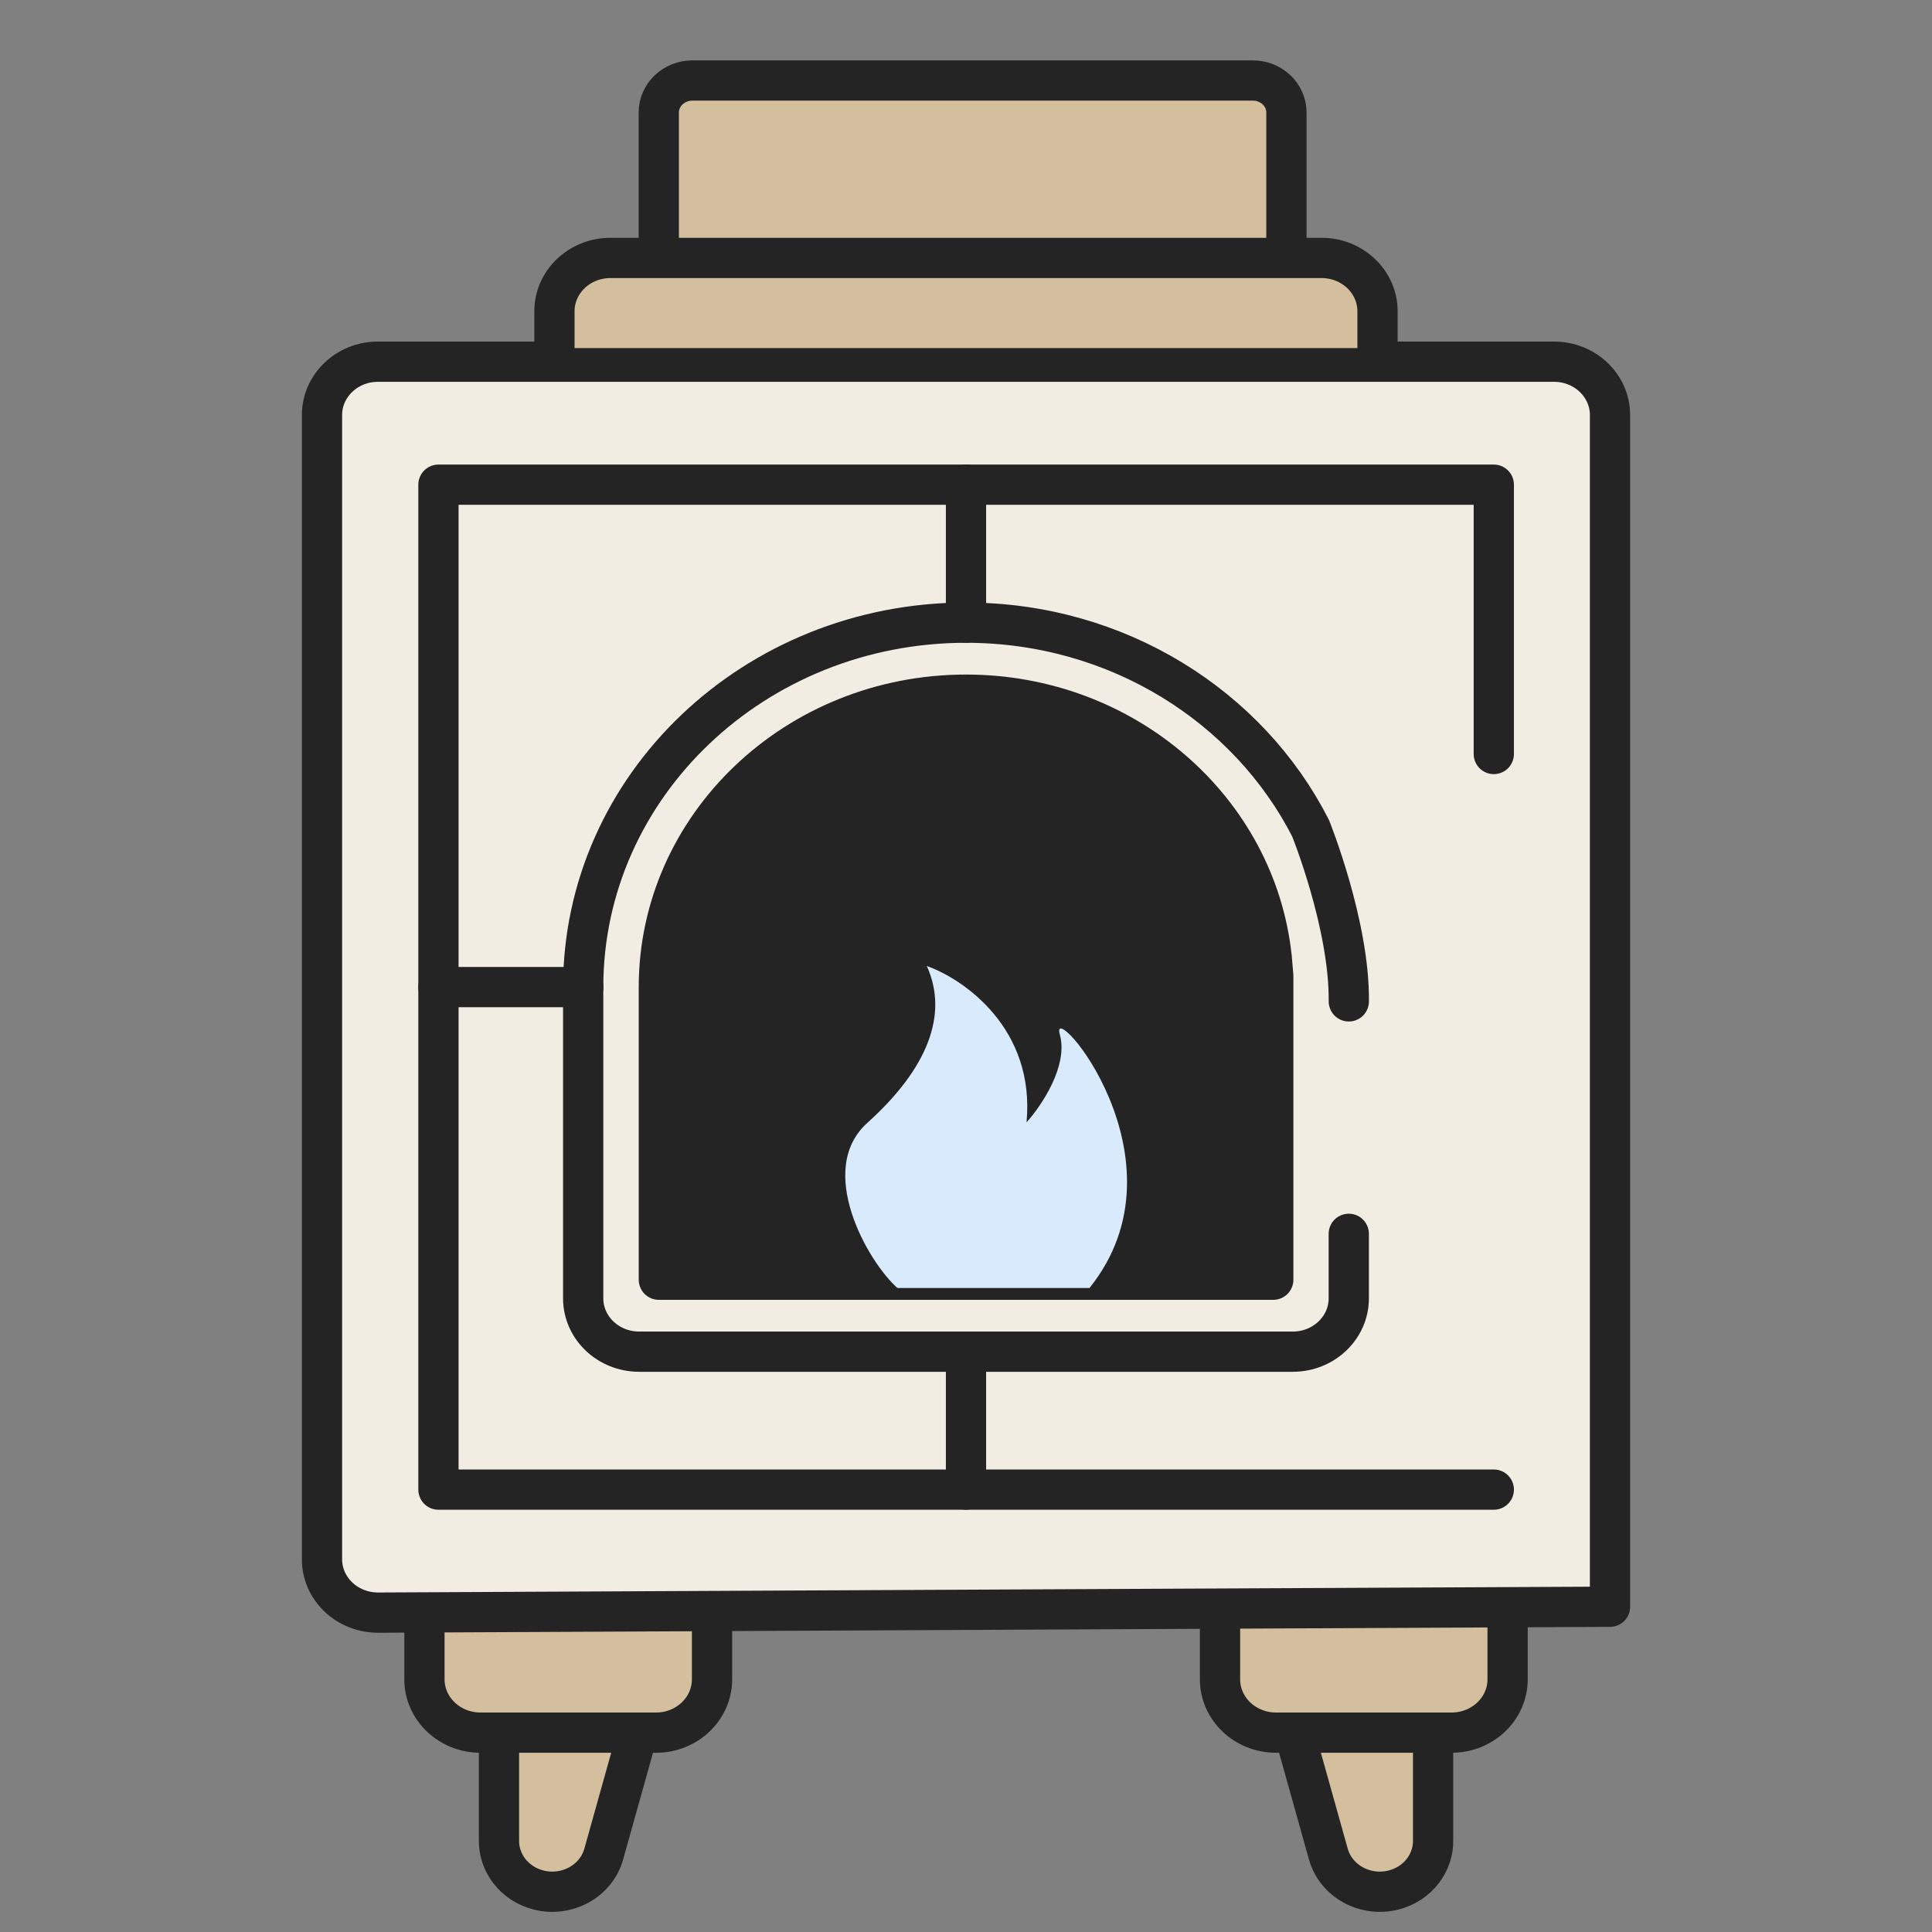
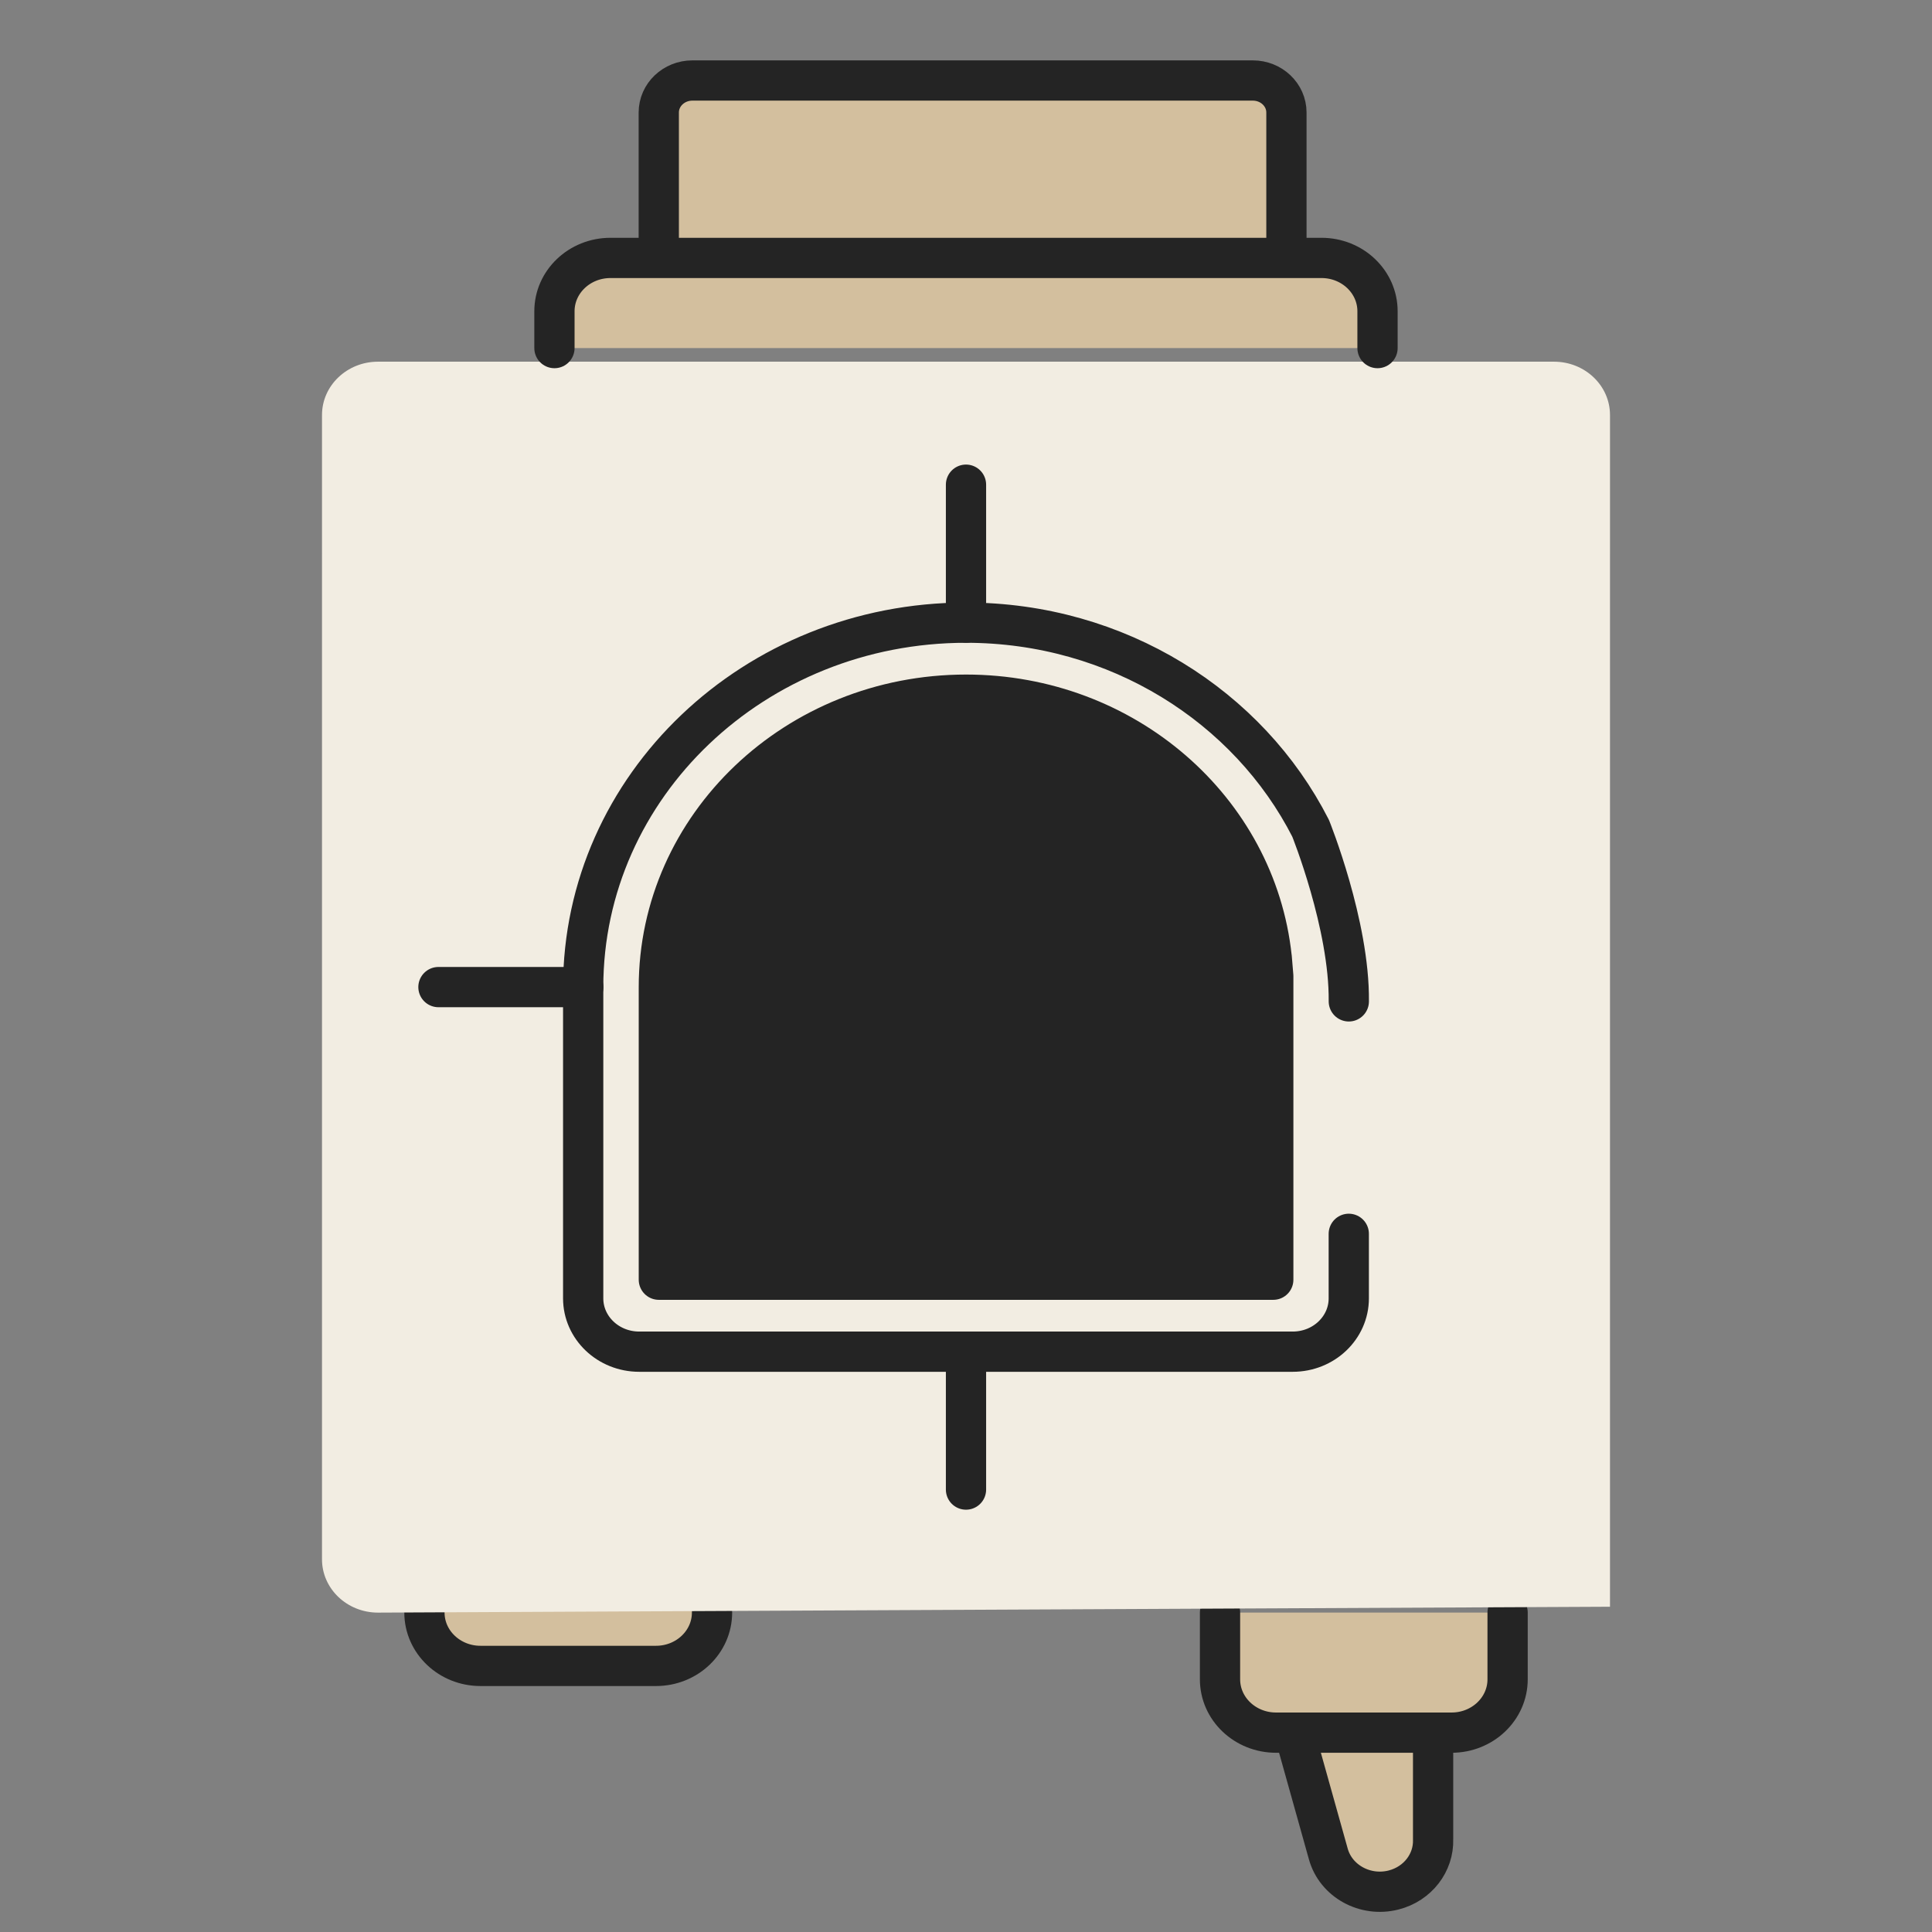
<svg xmlns="http://www.w3.org/2000/svg" width="48" height="48" fill="none">
  <rect width="100%" height="100%" fill="#808080" stroke="none" />
  <style>.B{stroke-linecap:round}.C{stroke:#242424}.D{stroke-linejoin:round}.E{fill:#d3bf9e}</style>
  <use href="#B" class="E" />
  <use href="#B" class="B C D" />
  <use href="#C" class="E" />
  <use href="#C" class="B C D" />
  <use href="#D" class="E" />
  <use href="#D" class="B C D" />
  <use href="#E" class="E" />
  <use href="#E" class="B C D" />
  <path d="M40 39.919l-30.609.146c-.768 0-1.391-.593-1.391-1.325V10.311c0-.732.623-1.325 1.391-1.325h29.217c.769 0 1.392.593 1.392 1.325v3.444" fill="#f2ede2" />
  <g class="C D">
-     <path d="M40 39.919l-30.609.146c-.768 0-1.391-.593-1.391-1.325V10.311c0-.732.623-1.325 1.391-1.325h29.217c.769 0 1.392.593 1.392 1.325v3.444 26.164z" />
    <g class="B">
-       <path d="M37.113 37.009h-26.22V12.042h26.22v6.691" />
      <path d="M33.51 30.654v1.603c0 .732-.623 1.325-1.392 1.325H15.88c-.768 0-1.391-.593-1.391-1.325v-7.731c0-5.002 4.258-9.056 9.511-9.056 3.767 0 7.022 2.085 8.562 5.109 0 0 .968 2.397.949 4.3" />
    </g>
    <path d="M31.594 23.784c-.391-3.665-3.641-6.525-7.593-6.525-4.215 0-7.632 3.254-7.632 7.267v7.268h15.265v-7.542l-.039-.468h0z" fill="#242424" />
    <path d="M10.893 24.524h3.599M24 33.581v3.427m0-24.966v3.427" class="B" />
  </g>
  <use href="#F" class="E" />
  <use href="#F" class="B C D" />
  <use href="#G" class="E" />
  <use href="#G" class="B C D" />
-   <path d="M21.563 27.884c-1.322 1.165.004 3.476.734 4.116h4.771c2.569-3.2-1.013-7.272-.738-6.301.22.777-.459 1.78-.826 2.185.22-2.33-1.56-3.56-2.478-3.884.551 1.214.004 2.56-1.463 3.884z" fill="#d8eafb" />
  <defs>
-     <path id="B" d="M15.844 43.048L15 46.063c-.188.673-.914 1.073-1.62.894-.606-.154-1.001-.683-.983-1.255v-2.654" />
-     <path id="C" d="M17.69 40.064v1.658c0 .732-.623 1.325-1.392 1.325h-4.361c-.768 0-1.392-.593-1.392-1.325v-1.658" />
+     <path id="C" d="M17.69 40.064c0 .732-.623 1.325-1.392 1.325h-4.361c-.768 0-1.392-.593-1.392-1.325v-1.658" />
    <path id="D" d="M32.158 43.048l.844 3.015c.188.673.914 1.073 1.62.894.606-.154 1.001-.683.983-1.255v-2.654" />
    <path id="E" d="M30.311 40.064v1.658c0 .732.623 1.325 1.392 1.325h4.361c.769 0 1.392-.593 1.392-1.325v-1.658" />
    <path id="F" d="M16.367 6.407V2.795c0-.439.374-.795.835-.795h13.924c.461 0 .835.356.835.795v3.612" />
    <path id="G" d="M13.775 8.648v-.915c0-.732.623-1.325 1.392-1.325h17.665c.769 0 1.392.593 1.392 1.325v.915" />
  </defs>
</svg>